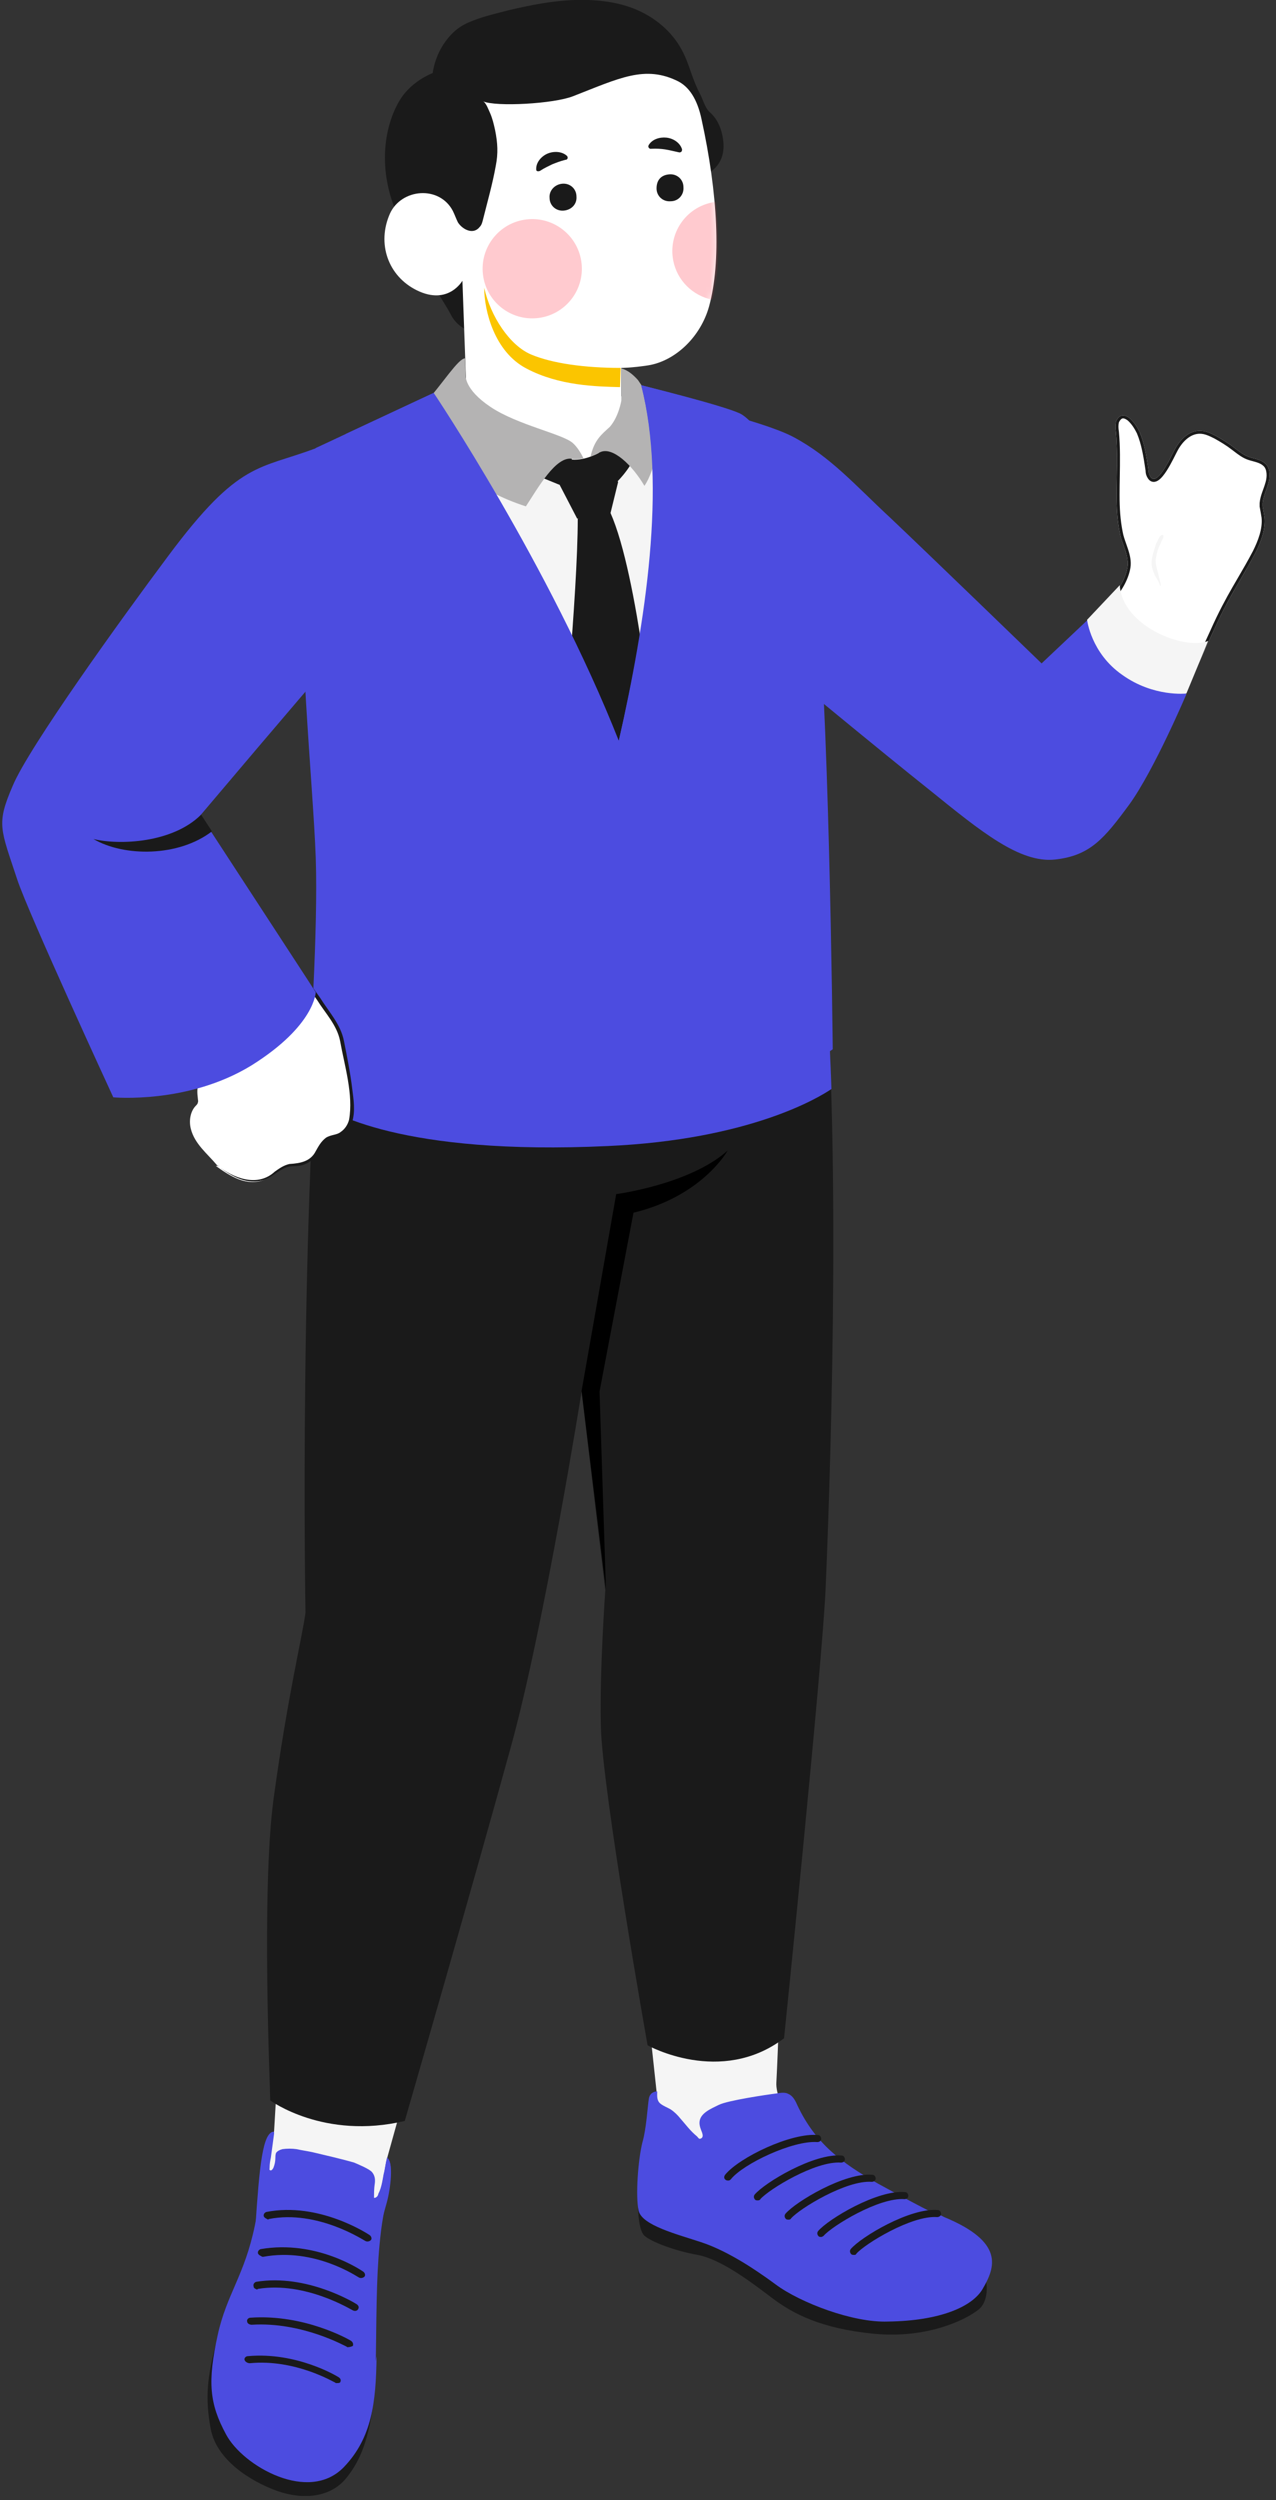
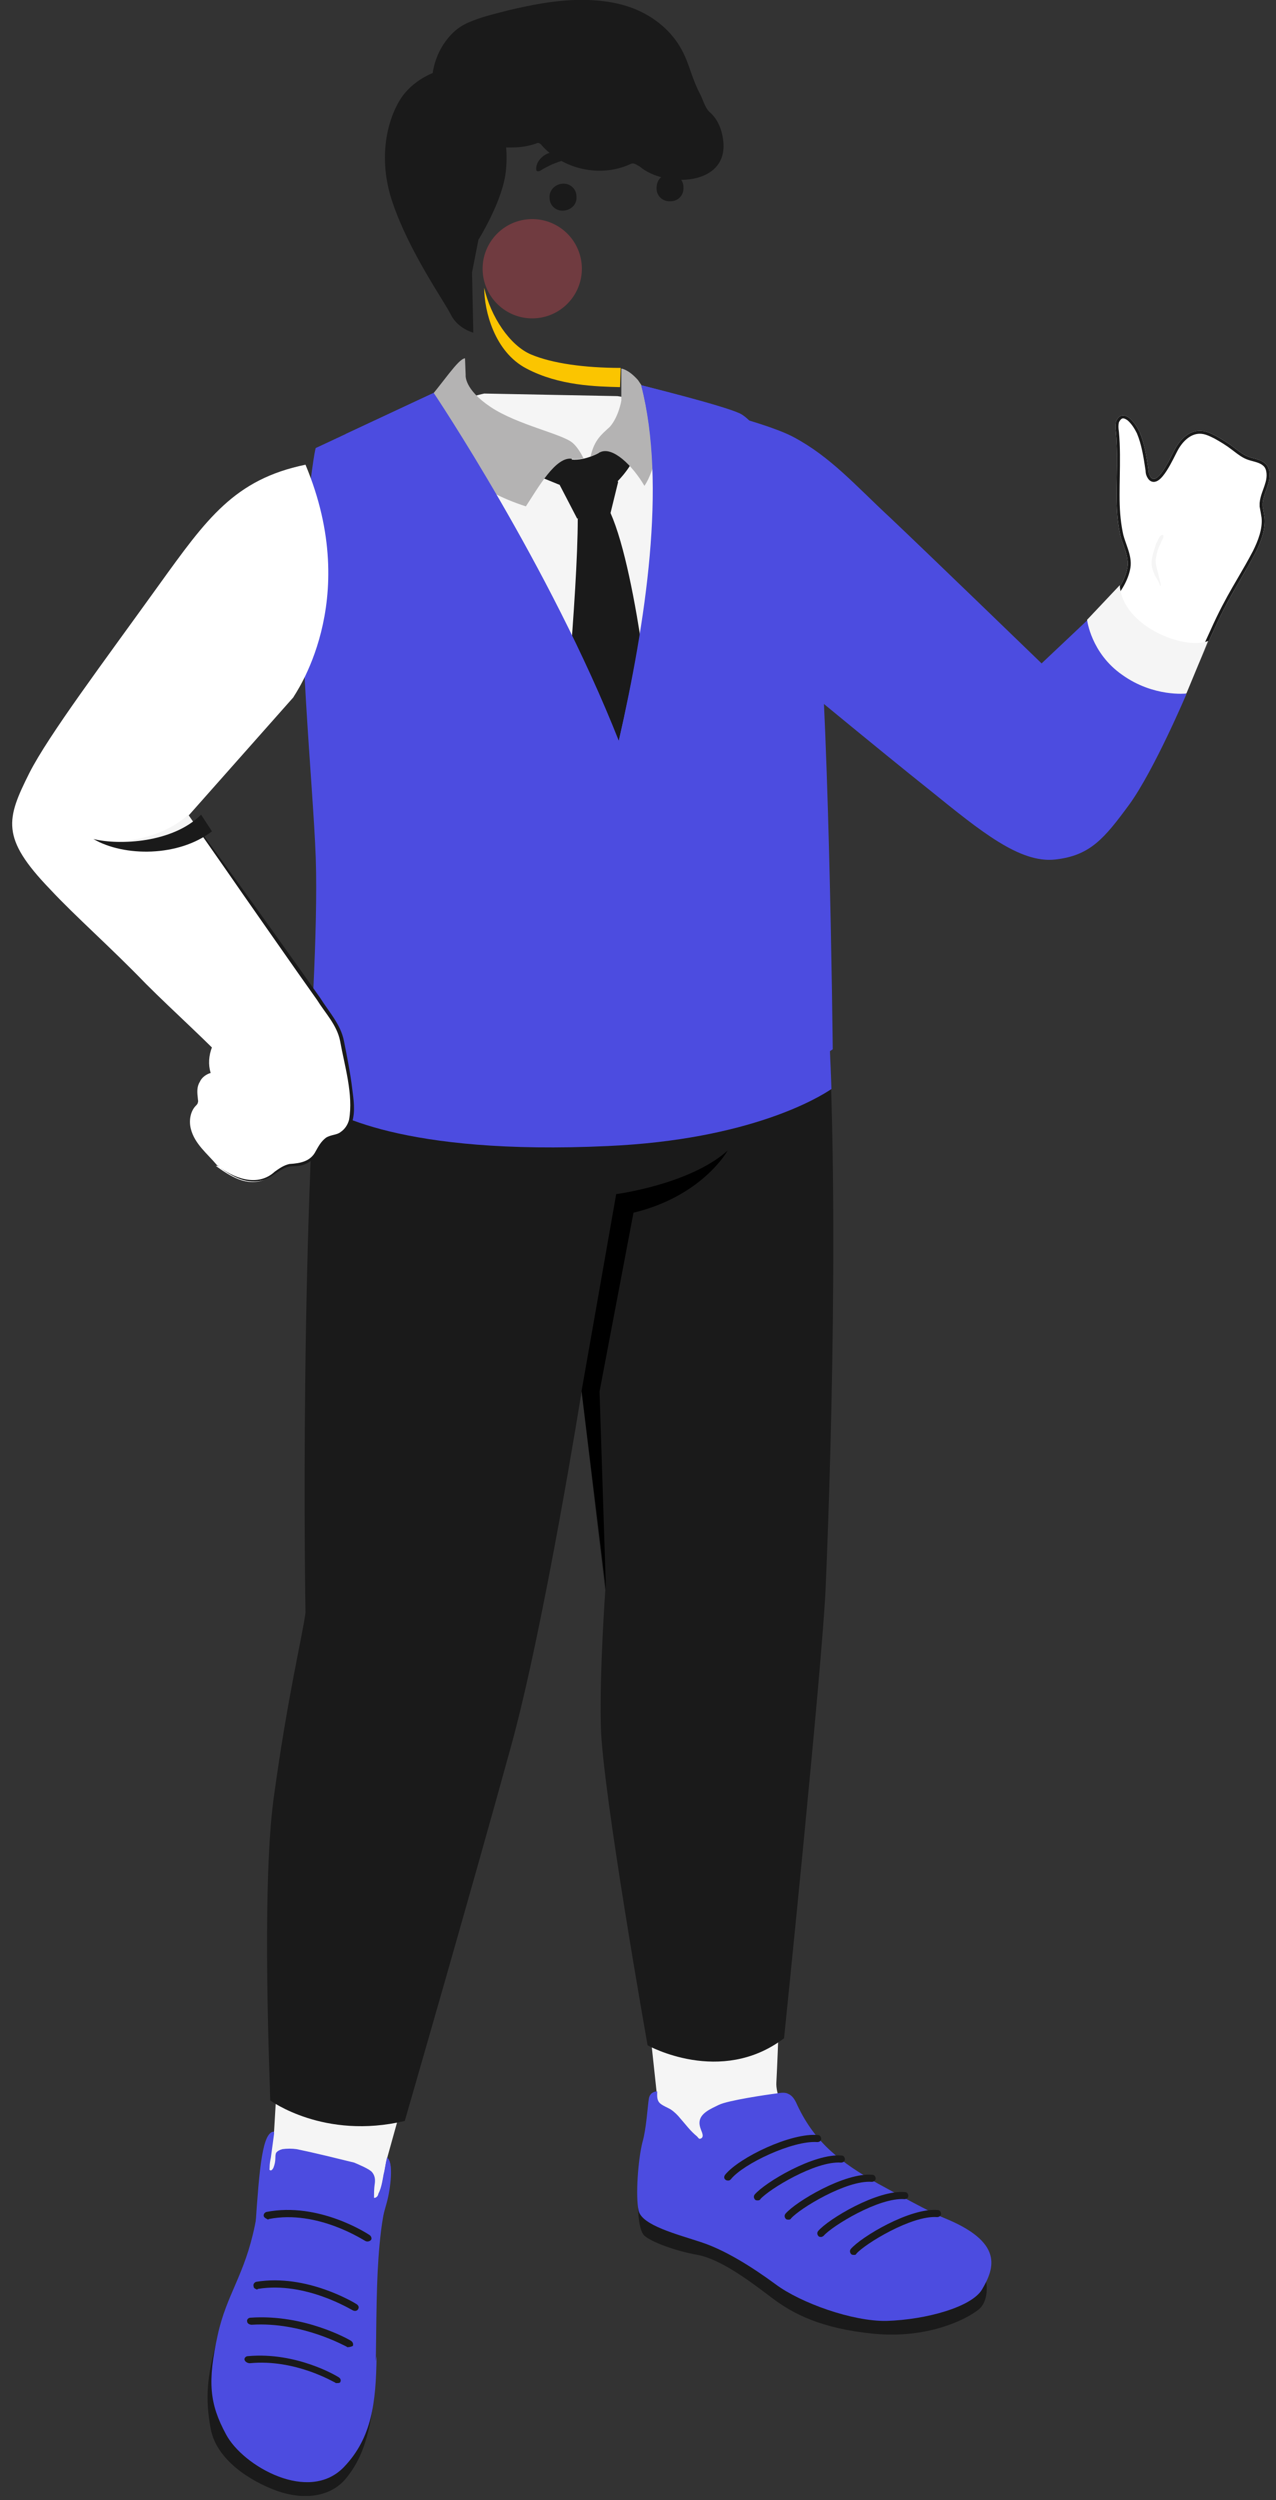
<svg xmlns="http://www.w3.org/2000/svg" width="265" height="519" viewBox="0 0 265 519" fill="none">
  <rect x="0" y="0" width="265" height="519" fill="#333333" stroke="none" />
  <g clip-path="url(#clip0_89_15866)">
    <path d="M136.354 434.167L133.693 409.418L162.034 411.281C162.034 411.281 161.634 424.72 161.235 432.304C160.969 436.828 167.09 445.077 167.09 445.077C167.09 445.077 153.784 452.262 146.732 449.734C139.681 447.206 135.822 438.424 135.955 436.429C135.955 434.566 136.354 434.167 136.354 434.167Z" fill="#F5F5F5" />
    <path d="M204.477 472.885C204.876 472.885 205.674 477.409 203.279 479.405C200.485 481.667 192.369 485.525 181.459 484.461C170.548 483.396 164.694 480.336 160.303 477.01C155.913 473.683 149.792 469.026 144.869 468.095C140.345 467.296 135.289 465.434 133.826 464.103C132.362 462.772 132.495 456.918 132.495 456.918L204.477 472.885Z" fill="#1A1A1A" />
    <path d="M136.355 434.166C136.355 434.166 135.024 434.166 134.758 435.63C134.492 437.226 134.226 442.016 133.428 444.678C132.496 448.403 131.964 455.987 132.629 458.915C133.295 461.975 140.745 463.838 145.535 465.434C150.458 467.031 156.046 470.491 161.102 474.216C166.292 478.075 177.069 481.934 184.121 481.801C192.503 481.534 201.816 478.873 203.945 475.281C206.606 470.757 208.469 465.434 195.962 460.378C193.567 459.447 185.318 454.923 182.391 453.326C174.674 448.935 169.352 444.944 165.626 437.093C165.227 436.162 164.695 435.097 163.764 434.698C163.098 434.299 162.167 434.432 161.369 434.565C159.24 434.831 151.124 436.029 149.261 436.96C147.664 437.759 145.269 438.69 145.269 440.686C145.269 441.351 145.535 442.016 145.801 442.682C145.935 443.081 146.068 443.613 145.668 443.879C145.269 444.145 144.87 443.879 144.471 443.613C143.14 442.549 142.209 441.218 141.012 439.888C140.479 439.222 139.814 438.557 139.016 438.025C138.351 437.492 137.419 437.359 136.887 436.827C136.222 436.029 136.488 435.097 136.355 434.166Z" fill="#4C4CE0" />
-     <path d="M161.102 474.215C158.973 472.619 156.578 471.022 154.316 469.558C154.316 469.558 169.085 477.675 174.94 473.683C178.665 471.155 176.802 468.228 176.802 467.296C176.669 466.365 189.974 459.446 193.7 459.047C194.764 459.579 195.563 459.978 196.095 460.244C208.602 465.434 206.739 470.623 204.078 475.147C201.949 478.872 195.163 481.8 184.386 481.933C177.201 482.199 166.291 478.074 161.102 474.215Z" fill="#4C4CE0" />
    <path d="M175.605 464.769C183.322 467.563 180.129 468.894 178 469.293C175.871 469.559 162.699 462.773 154.716 457.052C146.334 451.064 141.012 444.544 137.952 442.283C136.754 441.484 135.557 440.42 134.492 439.488C134.625 437.892 134.758 436.428 134.891 435.63C135.157 434.299 136.488 434.166 136.488 434.166C136.488 435.097 136.355 436.029 137.153 436.694C137.818 437.226 138.617 437.492 139.282 437.892C140.08 438.424 140.746 439.089 141.278 439.754C142.342 440.952 143.407 442.416 144.737 443.48C151.39 451.33 167.755 461.975 175.605 464.769Z" fill="#4C4CE0" />
    <path d="M177.334 468.097C177.201 468.097 176.935 468.097 176.802 467.964C176.535 467.697 176.402 467.298 176.668 466.899C178.797 464.371 189.042 458.25 194.764 458.783C195.163 458.783 195.429 459.182 195.429 459.581C195.429 459.98 195.03 460.246 194.631 460.246C189.308 459.847 179.596 465.835 177.866 467.831C177.733 468.097 177.6 468.097 177.334 468.097Z" fill="#1A1A1A" />
    <path d="M170.549 464.37C170.416 464.37 170.149 464.37 170.016 464.237C169.75 463.971 169.617 463.572 169.883 463.173C172.012 460.644 182.257 454.524 187.978 455.056C188.378 455.056 188.644 455.455 188.644 455.854C188.644 456.254 188.245 456.52 187.845 456.52C182.523 456.121 172.81 462.108 171.081 464.104C170.948 464.237 170.682 464.37 170.549 464.37Z" fill="#1A1A1A" />
    <path d="M163.763 460.778C163.63 460.778 163.364 460.778 163.231 460.645C162.965 460.379 162.832 459.98 163.098 459.581C165.227 457.053 175.472 450.932 181.193 451.464C181.592 451.464 181.859 451.863 181.859 452.263C181.859 452.662 181.459 452.928 181.06 452.928C175.738 452.529 166.025 458.516 164.296 460.512C164.163 460.778 163.896 460.778 163.763 460.778Z" fill="#1A1A1A" />
    <path d="M157.377 456.786C157.244 456.786 156.978 456.786 156.845 456.653C156.578 456.387 156.445 455.988 156.711 455.589C158.84 453.06 169.085 446.94 174.807 447.472C175.206 447.472 175.472 447.871 175.472 448.27C175.472 448.67 175.073 448.936 174.674 448.936C169.351 448.537 159.639 454.524 157.909 456.52C157.909 456.653 157.643 456.786 157.377 456.786Z" fill="#1A1A1A" />
    <path d="M151.255 452.661C151.122 452.661 150.856 452.661 150.723 452.528C150.324 452.262 150.324 451.862 150.59 451.463C153.517 447.871 164.294 442.681 169.882 443.214C170.282 443.214 170.548 443.613 170.548 444.012C170.548 444.411 170.148 444.677 169.749 444.677C164.693 444.278 154.315 449.201 151.787 452.395C151.654 452.528 151.521 452.661 151.255 452.661Z" fill="#1A1A1A" />
    <path d="M80.473 447.737L86.993 424.319L58.253 419.795L56.923 442.415C56.923 442.415 53.862 450.531 55.592 453.458C57.322 456.386 76.481 459.845 78.211 457.849C79.941 455.987 80.473 447.737 80.473 447.737Z" fill="#F5F5F5" />
    <path d="M77.545 498.698C76.613 506.016 75.017 510.673 71.823 514.532C68.63 518.39 63.042 519.056 57.454 517.06C51.999 515.064 44.947 510.673 43.749 504.153C42.552 497.633 43.084 493.376 44.814 486.723L77.545 498.698Z" fill="#1A1A1A" />
-     <path d="M56.789 442.548C54.527 442.415 54.926 452.394 52.931 461.975C50.802 472.353 47.076 476.212 45.214 484.727C43.085 494.441 43.484 498.964 46.943 505.351C50.403 511.871 63.841 519.588 71.292 512.004C77.279 505.75 77.944 498.033 78.077 488.187C78.21 477.941 78.21 470.623 79.142 463.039C80.073 455.721 82.335 449.201 80.339 448.137C80.073 449.201 79.94 450.532 79.674 451.596C79.541 452.394 79.009 456.386 77.678 456.253C77.678 455.322 77.678 454.39 77.811 453.459C77.944 452.661 77.944 451.729 77.279 450.931C76.747 450.265 74.485 449.334 73.554 448.935C71.292 448.27 67.3 447.338 65.038 446.806C63.841 446.54 62.776 446.407 61.579 446.141C60.648 446.008 59.583 446.008 58.652 446.141C58.12 446.274 57.587 446.54 57.321 446.939C57.188 447.338 57.188 447.737 57.188 448.004C57.188 448.669 57.055 449.334 56.789 449.999C56.656 450.266 56.39 450.665 56.124 450.532C55.858 450.399 55.725 450.132 55.725 449.866C55.725 448.669 55.991 447.87 56.124 446.407C56.257 445.742 56.39 444.943 56.39 444.278C56.656 443.746 56.789 443.08 56.789 442.548Z" fill="#4C4CE0" />
+     <path d="M56.789 442.548C54.527 442.415 54.926 452.394 52.931 461.975C50.802 472.353 47.076 476.212 45.214 484.727C43.085 494.441 43.484 498.964 46.943 505.351C50.403 511.871 63.841 519.588 71.292 512.004C77.279 505.75 77.944 498.033 78.077 488.187C78.21 477.941 78.21 470.623 79.142 463.039C80.073 455.721 82.335 449.201 80.339 448.137C80.073 449.201 79.94 450.532 79.674 451.596C79.541 452.394 79.009 456.386 77.678 456.253C77.678 455.322 77.678 454.39 77.811 453.459C77.944 452.661 77.944 451.729 77.279 450.931C76.747 450.265 74.485 449.334 73.554 448.935C63.841 446.54 62.776 446.407 61.579 446.141C60.648 446.008 59.583 446.008 58.652 446.141C58.12 446.274 57.587 446.54 57.321 446.939C57.188 447.338 57.188 447.737 57.188 448.004C57.188 448.669 57.055 449.334 56.789 449.999C56.656 450.266 56.39 450.665 56.124 450.532C55.858 450.399 55.725 450.132 55.725 449.866C55.725 448.669 55.991 447.87 56.124 446.407C56.257 445.742 56.39 444.943 56.39 444.278C56.656 443.746 56.789 443.08 56.789 442.548Z" fill="#4C4CE0" />
    <path d="M46.012 481.934C45.745 483.264 43.75 492.578 46.544 494.707C49.604 496.969 51.733 489.784 51.733 489.784C51.733 489.784 59.184 488.853 69.695 494.441C69.03 495.905 70.36 501.227 73.42 500.562C76.347 499.896 78.21 489.252 78.21 489.119C78.077 498.699 77.279 506.017 71.425 512.138C64.107 519.722 50.668 512.005 47.076 505.485C43.617 498.965 43.218 494.441 45.346 484.861C45.479 483.663 45.745 482.732 46.012 481.934Z" fill="#4C4CE0" />
    <path d="M52.53 490.449C52.264 494.042 48.406 492.312 48.538 487.256C48.672 482.2 52.53 470.624 53.062 461.975C53.861 450 54.526 442.416 56.921 442.549C56.921 442.682 56.921 442.815 56.921 442.948L56.256 447.871C56.123 448.536 55.989 449.201 55.989 450C55.457 457.318 55.191 471.422 53.994 477.942C52.929 484.462 52.796 486.857 52.53 490.449Z" fill="#4C4CE0" />
    <path d="M68.364 494.042C69.296 490.582 70.094 488.321 71.291 481.801C72.489 475.281 76.614 462.374 78.609 455.322C79.275 454.125 79.541 451.996 79.674 451.331C79.94 450.399 80.073 449.069 80.339 448.137C80.339 448.004 80.339 448.004 80.339 447.871C81.803 448.669 81.137 454.258 80.339 457.185C79.541 460.112 78.609 463.173 77.545 467.43C75.017 475.68 74.618 488.054 73.021 492.844C71.691 497.634 67.433 497.501 68.364 494.042Z" fill="#4C4CE0" />
    <path d="M69.826 494.707C69.693 494.707 69.56 494.574 69.56 494.574C69.427 494.574 61.311 489.651 51.864 490.582C51.465 490.582 50.933 490.316 50.8 489.917C50.666 489.517 51.066 489.118 51.465 489.118C61.577 488.187 69.959 493.243 70.358 493.509C70.757 493.775 70.89 494.174 70.624 494.574C70.491 494.707 70.225 494.707 69.826 494.707Z" fill="#1A1A1A" />
    <path d="M72.22 487.255C72.087 487.255 72.087 487.255 71.954 487.122C71.821 487.122 62.773 481.933 52.262 482.598C51.863 482.598 51.331 482.332 51.331 481.933C51.198 481.533 51.597 481.134 51.996 481.134C63.172 480.336 72.486 485.658 72.885 485.924C73.284 486.19 73.418 486.59 73.284 486.989C73.018 487.122 72.619 487.255 72.22 487.255Z" fill="#1A1A1A" />
    <path d="M53.329 475.281C53.063 475.148 52.663 475.015 52.663 474.616C52.531 474.217 52.797 473.817 53.196 473.684C63.707 471.955 73.686 478.075 74.085 478.341C74.484 478.608 74.617 479.007 74.351 479.406C74.085 479.805 73.553 479.805 73.154 479.539C73.02 479.539 63.441 473.551 53.595 475.148C53.462 475.281 53.329 475.281 53.329 475.281Z" fill="#1A1A1A" />
-     <path d="M54.258 468.361C53.992 468.228 53.726 468.095 53.593 467.829C53.46 467.43 53.726 467.03 54.125 466.897C65.701 464.902 75.015 471.288 75.414 471.554C75.813 471.821 75.946 472.353 75.68 472.619C75.414 472.885 74.882 473.018 74.482 472.752C74.349 472.752 65.435 466.498 54.658 468.494C54.525 468.494 54.392 468.494 54.258 468.361Z" fill="#1A1A1A" />
    <path d="M55.458 460.645C55.192 460.512 54.925 460.379 54.792 460.113C54.659 459.713 54.925 459.314 55.325 459.181C66.235 457.052 76.347 463.705 76.746 463.971C77.145 464.237 77.278 464.77 77.012 465.036C76.746 465.302 76.214 465.435 75.815 465.169C75.682 465.169 65.969 458.649 55.857 460.645C55.724 460.778 55.591 460.778 55.458 460.645Z" fill="#1A1A1A" />
    <path d="M67.433 195.195C61.978 252.543 63.442 334.772 63.442 334.772C62.91 339.163 59.716 352.07 56.789 373.625C54.261 392.785 56.124 433.634 56.124 436.029C56.124 436.029 67.3 444.279 84.065 440.287C84.065 440.287 97.503 393.85 106.152 362.448C113.07 337.3 120.787 288.868 120.787 288.868L125.71 330.115C125.71 330.115 124.513 346.748 124.779 358.191C125.045 371.496 134.492 424.586 134.492 424.586C134.492 424.586 149.66 433.102 162.832 423.122C162.832 423.122 170.815 345.417 171.48 329.45C172.811 298.049 174.541 234.048 170.815 195.461L67.433 195.195Z" fill="#1A1A1A" />
    <path d="M170.815 195.328L67.434 195.195C66.502 205.707 65.704 217.017 65.172 228.46C68.498 230.988 83.533 239.903 126.243 237.907C155.781 236.576 170.15 227.794 172.678 226.065C172.279 214.888 171.747 204.509 170.815 195.328Z" fill="#4C4CE0" />
    <path d="M120.787 288.734L127.972 247.886C127.972 247.886 143.273 245.89 151.123 238.838C151.123 238.838 145.934 248.285 131.564 251.744L124.513 288.867L125.843 329.982L120.787 288.734Z" fill="black" />
    <path d="M262.223 105.115C262.223 104.849 262.223 104.583 262.223 104.45C262.356 102.986 263.021 101.788 263.42 100.325C263.819 98.994 263.819 97.264 262.888 96.333C261.957 95.402 260.626 95.269 259.429 94.869C258.231 94.47 257.3 93.672 256.235 92.874C255.038 91.942 253.707 91.144 252.51 90.478C251.445 89.946 250.381 89.414 249.183 89.414C246.789 89.414 244.926 91.41 243.861 93.539C243.329 94.47 240.402 101.123 238.938 98.994C238.672 98.595 238.539 98.196 238.539 97.664C238.14 95.002 237.741 92.208 236.677 89.68C236.144 88.616 235.479 87.551 234.548 86.753C234.149 86.487 233.749 86.221 233.217 86.221C232.552 86.221 232.02 86.886 231.754 87.551C231.621 88.217 231.621 88.882 231.754 89.68C232.153 94.071 231.887 98.329 231.887 102.72C231.887 105.381 232.02 107.909 232.552 110.57C232.951 112.832 234.548 115.36 234.149 117.755C233.882 119.485 232.818 122.013 230.556 124.408C224.436 130.795 216.186 138.778 216.186 138.778C216.186 138.778 207.937 131.992 189.31 114.03C174.275 99.393 169.485 92.208 154.982 88.084L163.897 137.98C163.897 137.98 179.065 149.822 203.413 169.914C212.195 177.232 218.714 180.691 226.831 173.905C229.758 171.377 235.878 165.257 239.205 158.338C246.256 143.968 247.188 141.439 251.978 131.061C255.304 123.61 257.832 120.283 260.759 114.695C261.823 112.566 262.888 109.905 262.622 107.377C262.489 106.578 262.356 105.78 262.223 105.115Z" fill="white" />
    <path fill-rule="evenodd" clip-rule="evenodd" d="M261.598 105.177V104.421L261.6 104.393C261.674 103.584 261.894 102.861 262.132 102.181C262.199 101.987 262.267 101.8 262.334 101.615C262.51 101.133 262.678 100.669 262.817 100.16L262.819 100.153L262.821 100.145C263.002 99.545 263.089 98.861 263.031 98.237C262.972 97.609 262.774 97.103 262.446 96.775C262.078 96.407 261.616 96.18 261.06 95.995C260.781 95.901 260.491 95.823 260.18 95.739L260.172 95.737C259.87 95.655 259.547 95.568 259.231 95.462C258.099 95.085 257.176 94.379 256.296 93.705C256.15 93.593 256.005 93.482 255.86 93.374L255.851 93.367C254.695 92.468 253.402 91.689 252.218 91.031C251.134 90.49 250.205 90.039 249.183 90.039C247.155 90.039 245.453 91.752 244.42 93.818L244.413 93.834L244.404 93.849C244.337 93.967 244.231 94.179 244.087 94.467C243.962 94.715 243.81 95.02 243.629 95.37C243.254 96.098 242.781 96.972 242.274 97.754C241.779 98.516 241.204 99.27 240.606 99.684C240.304 99.894 239.92 100.07 239.492 100.032C239.035 99.99 238.679 99.72 238.423 99.348L238.418 99.341C238.094 98.855 237.923 98.349 237.915 97.712L237.893 97.568C237.502 94.956 237.107 92.322 236.108 89.942C235.599 88.925 234.989 87.964 234.169 87.252C233.769 86.986 233.525 86.846 233.217 86.846C233.105 86.846 232.955 86.901 232.778 87.078C232.612 87.244 232.463 87.478 232.355 87.732C232.251 88.291 232.251 88.864 232.37 89.577L232.374 89.6L232.376 89.624C232.664 92.791 232.609 95.908 232.555 99.014C232.533 100.25 232.512 101.484 232.512 102.72C232.512 105.36 232.644 107.843 233.165 110.448L233.166 110.455L233.167 110.462C233.302 111.225 233.577 112.003 233.876 112.851C233.997 113.194 234.122 113.548 234.243 113.918C234.647 115.144 234.991 116.498 234.766 117.854C234.477 119.721 233.349 122.361 231.011 124.837L231.007 124.841C227.941 128.04 224.344 131.637 221.516 134.433C220.101 135.831 218.877 137.029 218.008 137.878C217.573 138.303 217.226 138.64 216.988 138.871L216.622 139.227C216.621 139.227 216.621 139.227 216.187 138.778C216.187 138.778 224.436 130.795 230.556 124.408C232.818 122.013 233.882 119.485 234.149 117.755C234.403 116.226 233.845 114.643 233.304 113.109C232.997 112.241 232.696 111.388 232.552 110.57C232.02 107.909 231.887 105.381 231.887 102.72C231.887 101.461 231.909 100.212 231.93 98.969C231.985 95.876 232.038 92.812 231.754 89.68C231.621 88.882 231.621 88.217 231.754 87.551C232.02 86.886 232.552 86.221 233.217 86.221C233.749 86.221 234.149 86.487 234.548 86.753C235.479 87.551 236.144 88.616 236.677 89.68C237.712 92.139 238.118 94.849 238.506 97.444C238.517 97.517 238.528 97.591 238.539 97.664C238.539 98.196 238.672 98.595 238.938 98.994C240.199 100.828 242.546 96.145 243.513 94.217C243.668 93.907 243.788 93.668 243.861 93.539C244.926 91.41 246.789 89.414 249.183 89.414C250.381 89.414 251.445 89.946 252.51 90.478C253.707 91.144 255.038 91.942 256.235 92.874C256.389 92.989 256.54 93.104 256.689 93.218C257.574 93.894 258.404 94.528 259.429 94.869C259.728 94.969 260.036 95.052 260.343 95.135C261.266 95.385 262.189 95.635 262.888 96.333C263.819 97.264 263.819 98.994 263.42 100.325C263.274 100.86 263.092 101.36 262.914 101.85C262.605 102.7 262.307 103.521 262.223 104.45V105.115C262.356 105.78 262.489 106.578 262.622 107.377C262.888 109.905 261.823 112.566 260.759 114.695C259.693 116.729 258.681 118.464 257.663 120.207C255.886 123.252 254.093 126.322 251.978 131.061C250.612 134.02 249.56 136.34 248.591 138.479C246.159 143.843 244.246 148.064 239.205 158.338C235.878 165.257 229.758 171.377 226.831 173.905C218.714 180.691 212.195 177.232 203.413 169.914C179.065 149.822 163.897 137.98 163.897 137.98L154.982 88.084C155.208 88.148 155.431 88.213 155.652 88.278C167.036 91.661 172.381 97.052 181.959 106.712C184.147 108.92 186.557 111.35 189.31 114.03C207.937 131.992 216.187 138.778 216.187 138.778C215.789 139.261 215.789 139.261 215.789 139.261L215.783 139.255L215.764 139.24L215.689 139.178C215.624 139.123 215.525 139.041 215.393 138.93C215.129 138.708 214.733 138.371 214.199 137.911C213.131 136.991 211.514 135.579 209.316 133.605C204.919 129.658 198.195 123.466 188.876 114.48L188.874 114.478C186.098 111.775 183.675 109.332 181.48 107.119C172.004 97.565 166.787 92.305 155.775 88.968L164.47 137.635C164.587 137.727 164.758 137.861 164.982 138.037C165.445 138.4 166.133 138.941 167.035 139.654C168.838 141.079 171.496 143.188 174.915 145.925C181.753 151.398 191.634 159.384 203.811 169.432L203.814 169.434C208.207 173.095 211.934 175.699 215.523 176.592C219.035 177.466 222.493 176.716 226.426 173.429C229.328 170.922 235.371 164.87 238.641 158.067L238.643 158.062C243.681 147.798 245.59 143.586 248.02 138.225C248.989 136.086 250.042 133.765 251.409 130.803C253.082 127.054 254.556 124.341 255.976 121.868C256.365 121.191 256.748 120.535 257.13 119.881C258.144 118.144 259.145 116.429 260.203 114.41C261.258 112.298 262.241 109.788 262.002 107.461C261.87 106.666 261.739 105.886 261.61 105.237L261.598 105.177ZM216.187 138.778L216.622 139.227L216.22 139.615L215.789 139.261L216.187 138.778Z" fill="#1A1A1A" />
    <path d="M241.2 111.102C240.801 111.368 240.535 111.9 240.402 112.3C240.136 112.699 240.003 113.098 239.869 113.63C239.603 114.429 239.337 115.227 239.204 116.158C239.071 117.09 239.204 117.888 239.603 118.819C239.736 119.352 240.003 119.751 240.269 120.15C240.535 120.682 240.801 121.081 240.934 121.614H241.067C241.067 120.815 240.668 119.884 240.535 119.086C240.269 118.154 240.003 117.223 240.003 116.291C240.136 115.36 240.269 114.562 240.668 113.63C240.801 113.231 241.067 112.832 241.2 112.433C241.333 112.034 241.732 111.634 241.599 111.102C241.466 111.102 241.333 110.969 241.2 111.102Z" fill="#F5F5F5" />
    <path d="M225.766 128.8L216.319 137.715C216.319 137.715 192.104 114.297 184.919 107.511C177.601 100.725 172.545 94.87 164.828 90.745C161.368 88.883 154.184 86.887 154.184 86.887L162.832 139.311C162.832 139.311 182.923 155.943 193.301 164.193C203.679 172.576 211.795 179.228 219.113 178.43C226.431 177.632 229.358 174.039 234.547 166.987C239.736 159.802 246.389 144.101 246.389 144.101L225.766 128.8Z" fill="#4C4CE0" />
    <path d="M232.551 121.48C233.084 129.996 245.99 135.052 250.913 133.056L246.389 143.967C246.389 143.967 239.603 144.765 233.084 140.108C226.564 135.585 225.766 128.666 225.766 128.666L232.551 121.48Z" fill="#F5F5F5" />
    <path d="M100.563 81.697C94.842 82.895 77.146 89.947 70.494 93.672C70.494 93.672 62.777 109.772 66.635 147.161C67.3 153.149 68.897 169.249 69.562 181.623C70.627 198.388 69.828 203.046 69.296 211.96C69.296 211.96 84.996 225.665 125.843 222.605C157.909 220.21 167.622 207.037 167.622 207.037C167.622 207.037 167.489 163.661 166.69 140.109C165.626 108.974 156.179 91.011 149.261 85.689L128.238 82.23L100.563 81.697Z" fill="#F5F5F5" />
    <path d="M91.378 14.637C91.378 14.637 86.455 15.834 83.395 20.225C80.468 24.616 78.339 32.733 81.532 42.047C84.992 52.292 92.177 62.404 93.64 65.332C95.104 68.259 98.297 69.057 98.297 69.057L98.031 56.55L99.362 49.764C99.362 49.764 104.551 41.514 105.083 35.261C105.881 27.277 102.688 22.62 102.688 22.62L91.378 14.637Z" fill="#1A1A1A" />
    <path d="M132.228 34.195C131.962 34.062 131.696 33.929 131.43 33.929C131.163 33.929 130.897 34.062 130.631 34.195C124.511 36.857 116.927 35.127 112.536 30.204C112.403 29.938 112.137 29.805 111.871 29.672C111.738 29.672 111.472 29.672 111.339 29.805C109.742 30.337 108.145 30.603 106.549 30.603C102.823 30.736 99.098 29.938 96.038 27.809C93.776 26.212 91.514 24.216 90.449 21.555C88.853 17.297 89.917 12.108 92.578 8.515C94.175 6.386 95.772 5.189 98.299 4.258C100.694 3.326 103.089 2.794 105.617 2.129C110.141 1.064 114.798 0.133 119.455 -0C124.112 -0.133 128.902 0.399 133.026 2.395C136.885 4.258 140.078 7.185 141.941 11.043C142.872 12.906 143.404 14.902 144.203 16.898C144.602 17.962 145.134 19.027 145.666 20.091C146.065 21.023 146.597 22.619 147.396 23.285C148.327 24.083 149.791 25.813 150.19 29.139C151.387 38.719 138.082 38.986 132.893 34.595C132.494 34.328 132.361 34.328 132.228 34.195Z" fill="#1A1A1A" />
-     <path d="M86.59 60.275C93.109 63.469 96.036 58.279 96.036 58.279L96.968 84.093C104.419 94.072 117.458 98.729 125.308 95.935C130.497 94.072 134.489 87.286 129.033 82.23V76.375C129.033 76.375 131.162 76.375 134.622 75.843C140.343 74.912 145.532 69.855 147.262 63.602C149.79 54.421 149.124 40.317 145.665 24.616C145 21.556 143.669 18.362 140.875 16.899C133.956 13.439 128.634 16.233 119.054 19.959C115.063 21.556 102.955 22.221 100.294 21.023C100.959 21.29 101.492 22.886 101.758 23.418C102.29 24.616 102.556 25.813 102.822 27.011C103.354 29.672 103.487 31.801 102.955 34.462C102.29 38.188 101.225 41.913 100.294 45.639C100.161 46.171 100.028 46.703 99.629 47.103C98.298 48.832 96.036 47.635 95.105 46.171C94.706 45.373 94.44 44.575 94.041 43.776C91.246 38.454 83.396 39.119 81.001 44.308C78.207 50.562 80.602 57.348 86.59 60.275Z" fill="white" />
    <path d="M128.901 76.374C121.45 76.374 114.664 75.443 110.273 73.58C105.883 71.717 101.891 65.73 100.561 59.742C100.561 64.532 102.689 73.048 109.342 76.507C116.128 80.1 123.845 80.233 128.768 80.366L128.901 76.374Z" fill="#FBC500" />
    <path d="M114.133 41.062C114.133 42.659 115.464 43.857 117.06 43.724C118.657 43.59 119.854 42.393 119.721 40.796C119.721 39.2 118.391 38.002 116.794 38.135C115.198 38.268 114 39.599 114.133 41.062Z" fill="#1A1A1A" />
    <path d="M136.352 39.119C136.352 40.716 137.682 41.913 139.279 41.78C140.875 41.78 142.073 40.45 141.94 38.853C141.94 37.256 140.609 36.059 139.013 36.192C137.283 36.325 136.352 37.389 136.352 39.119Z" fill="#1A1A1A" />
    <path d="M128.237 99.926C128.237 99.926 132.096 96.2 132.628 92.208C133.027 88.882 127.439 88.35 127.439 88.35L124.379 93.938L128.237 99.926Z" fill="#1A1A1A" />
    <path d="M126.774 106.445C132.629 119.618 135.955 155.677 135.955 155.677L128.637 179.494L116.529 158.471C116.529 158.471 119.989 123.344 119.989 107.643L126.774 106.445Z" fill="#1A1A1A" />
    <path d="M124.513 93.938C124.513 93.938 121.586 95.667 118.792 95.401L116.264 100.723L119.856 107.642C119.856 107.642 125.045 108.042 126.775 106.578L128.371 100.058C128.238 99.925 126.243 95.135 124.513 93.938Z" fill="#1A1A1A" />
    <path d="M118.791 95.27L108.28 89.814L103.357 95.403L116.397 100.725C116.263 100.725 118.525 99.129 118.791 95.27Z" fill="#1A1A1A" />
    <path d="M88.191 83.826C88.191 83.826 88.857 98.595 109.214 105.115C111.609 101.523 115.467 94.471 118.926 95.269C119.725 95.402 120.523 95.269 121.188 95.136C120.656 94.071 119.858 92.741 118.926 91.942C116.798 90.08 107.484 88.217 101.896 84.491C96.308 80.766 96.707 77.838 96.707 77.838L96.574 74.379C95.11 74.512 92.05 79.435 88.191 83.826Z" fill="#B4B3B3" />
    <path d="M122.652 94.737C123.584 94.471 124.249 94.071 124.382 93.938C124.382 93.938 124.382 93.938 124.515 93.938C127.176 92.475 131.434 96.733 133.829 100.857C136.091 97.664 137.687 89.547 136.623 85.023L132.498 78.903C130.502 76.641 129.039 76.508 129.039 76.508V83.161C129.039 83.161 128.507 86.487 126.644 88.616C124.914 90.213 123.451 91.277 122.652 94.737Z" fill="#B4B3B3" />
    <path d="M90.055 81.564C90.055 81.564 114.137 117.356 128.507 153.814C134.228 129.065 138.619 100.724 133.164 79.967C133.164 79.967 149.928 84.092 153.654 85.821C157.246 87.551 166.294 99.526 169.221 120.283C172.148 141.04 172.946 217.814 172.946 217.814C172.946 217.814 158.976 228.459 125.979 230.055C76.749 232.317 64.242 219.943 64.242 219.943C64.242 219.943 66.105 193.199 65.573 178.03C65.041 162.861 61.448 128.134 63.178 111.102C65.041 94.071 65.573 93.006 65.573 93.006L90.055 81.564Z" fill="#4C4CE0" />
    <path d="M128.906 158.604L143.009 129.863L139.55 117.888C139.55 117.888 147.666 98.595 147.001 83.692C140.88 81.963 133.163 79.967 133.163 79.967C138.485 100.724 134.095 129.065 128.506 153.814C114.137 117.489 90.054 81.564 90.054 81.564L71.826 90.079L106.553 123.21L106.021 132.791L128.906 158.604Z" fill="#4C4CE0" />
    <path d="M45.083 241.898C43.087 239.503 40.426 237.507 39.627 234.313C39.228 232.717 39.494 230.854 40.559 229.656C40.825 229.39 41.091 229.124 41.091 228.858C41.224 228.592 41.091 228.326 41.091 228.06C40.958 226.862 40.825 225.665 41.49 224.6C41.889 223.669 42.821 223.004 43.752 222.737C43.22 221.008 43.353 219.145 44.018 217.415C44.816 215.419 46.945 213.956 48.143 216.218C48.808 217.282 49.207 218.613 49.606 219.81C50.538 222.871 51.868 226.064 52.134 229.257C52.4 232.584 52.134 242.031 46.945 242.297C46.413 242.164 45.349 242.164 45.083 241.898Z" fill="white" />
    <path d="M63.444 96.467C48.675 99.527 42.953 107.644 32.975 121.482C21.399 137.581 10.09 152.617 6.098 160.467C1.308 170.047 0.111 173.906 10.356 184.551C15.545 190.139 22.996 196.659 30.314 204.243C36.168 210.098 43.22 216.351 48.941 222.472C50.404 224.069 51.203 225.665 50.538 227.927C50.138 229.258 49.606 230.455 49.34 231.919C49.074 233.649 49.606 235.379 49.606 237.241C49.606 238.971 49.074 240.967 47.344 241.765C46.546 242.165 45.615 242.031 44.816 242.031C46.28 243.096 47.877 244.16 49.606 244.826C51.336 245.491 53.332 245.624 55.061 244.826C56.658 244.16 57.988 242.564 59.718 242.165C60.65 241.898 61.581 242.031 62.645 241.765C63.577 241.499 64.508 240.967 65.173 240.302C66.238 239.104 66.637 237.374 68.1 236.576C68.766 236.177 69.564 236.177 70.229 235.911C71.693 235.379 72.624 233.915 73.023 232.451C73.422 230.988 73.29 229.391 73.023 227.927C72.491 223.803 71.826 219.811 70.894 215.686C70.628 214.356 69.83 213.025 69.032 211.961C68.1 210.63 67.302 209.166 66.371 207.836C59.851 198.921 39.095 169.382 39.095 169.382L60.916 144.767C60.916 144.5 75.418 125.074 63.444 96.467Z" fill="white" />
    <path d="M45.083 241.898C48.409 244.559 53.465 246.555 57.058 243.228C57.989 242.563 58.92 241.898 60.118 241.631C62.38 241.498 64.509 241.099 65.573 238.97C66.105 238.039 66.638 236.974 67.702 236.176C68.766 235.511 69.964 235.644 70.762 234.979C71.561 234.446 72.226 233.515 72.492 232.45C73.423 227.261 71.561 221.274 70.629 216.084C69.964 212.758 67.569 210.363 65.839 207.569L61.981 202.113C54.53 191.469 46.281 179.76 39.096 169.115C46.813 179.494 55.062 191.07 62.646 201.714L66.504 207.17C68.234 209.964 70.762 212.625 71.427 216.084C72.093 219.411 72.758 222.737 73.157 226.064C73.423 228.193 73.822 230.588 73.157 232.85C72.758 233.914 72.093 235.112 71.161 235.777C70.097 236.575 68.766 236.442 67.968 236.841C67.17 237.374 66.638 238.438 65.972 239.369C65.44 240.301 64.509 241.232 63.444 241.631C62.38 242.164 61.182 242.031 60.118 242.164C57.989 242.563 56.392 244.692 54.264 245.091C50.804 245.889 47.611 243.893 45.083 241.898Z" fill="#1A1A1A" />
    <path d="M39.095 169.115C32.841 174.837 23.528 174.97 20.068 174.704C32.043 180.026 40.958 171.776 40.958 171.776L39.095 169.115Z" fill="#F5F5F5" />
-     <path d="M65.707 93.008C53.732 97.532 49.741 95.536 34.972 115.361C25.126 128.534 5.966 155.146 2.64 163.129C-0.819 171.112 0.112 172.044 3.572 182.555C5.833 189.474 23.529 227.795 23.529 227.795C23.529 227.795 39.096 229.258 52.269 221.142C65.441 212.892 65.574 205.973 65.574 205.973L41.624 169.25C41.624 169.25 64.243 142.505 67.836 138.513C71.561 134.522 72.759 103.12 65.707 93.008Z" fill="#4C4CE0" />
    <path d="M41.759 169.117C35.905 174.972 24.861 175.504 19.406 174.173C25.793 177.899 37.102 177.899 44.021 172.577L41.759 169.117Z" fill="#1A1A1A" />
    <path opacity="0.3" d="M111.707 66.025C117.362 65.377 121.421 60.269 120.774 54.614C120.127 48.959 115.019 44.9 109.364 45.547C103.709 46.194 99.65 51.303 100.297 56.958C100.944 62.612 106.052 66.672 111.707 66.025Z" fill="#FD4E5F" />
    <mask id="mask0_89_15866" style="mask-type:alpha" maskUnits="userSpaceOnUse" x="79" y="15" width="70" height="82">
-       <path d="M86.59 60.275C93.109 63.469 96.036 58.279 96.036 58.279L96.968 84.093C104.419 94.072 117.458 98.729 125.308 95.935C130.497 94.072 134.489 87.286 129.033 82.23V76.375C129.033 76.375 131.162 76.375 134.622 75.843C140.343 74.912 145.532 69.855 147.262 63.602C149.79 54.421 149.124 40.317 145.665 24.616C145 21.556 143.669 18.362 140.875 16.899C133.956 13.439 128.634 16.233 119.054 19.959C115.063 21.556 102.955 22.221 100.294 21.023C100.959 21.29 101.492 22.886 101.758 23.418C102.29 24.616 102.556 25.813 102.822 27.011C103.354 29.672 103.487 31.801 102.955 34.462C102.29 38.188 101.225 41.913 100.294 45.639C100.161 46.171 100.028 46.703 99.629 47.103C98.298 48.832 96.036 47.635 95.105 46.171C94.706 45.373 94.44 44.575 94.041 43.776C91.246 38.454 83.396 39.119 81.001 44.308C78.207 50.562 80.602 57.348 86.59 60.275Z" fill="white" />
-     </mask>
+       </mask>
    <g mask="url(#mask0_89_15866)">
      <path opacity="0.3" d="M148.682 41.875C149.337 49.007 149.497 57.261 147.921 62.217C143.901 61.409 140.614 58.251 139.813 54.065C138.749 48.51 142.365 43.084 147.997 42.006C148.225 41.962 148.454 41.918 148.682 41.875Z" fill="#FD4E5F" />
    </g>
    <path d="M111.363 35.196C111.273 33.724 112.45 32.42 113.714 31.885C114.979 31.35 116.699 31.388 117.746 32.36C117.927 32.573 117.962 32.881 117.749 33.061C117.68 33.147 117.603 33.156 117.526 33.165L117.449 33.173C116.312 33.46 115.492 33.788 114.671 34.115C113.86 34.52 113.116 34.839 112.1 35.502L112.023 35.51C111.801 35.614 111.485 35.572 111.381 35.35C111.381 35.35 111.372 35.273 111.363 35.196Z" fill="#1A1A1A" />
    <path d="M141.019 31.626C139.82 31.373 139.015 31.153 138.142 31.019C137.269 30.885 136.404 30.828 135.241 30.883L135.164 30.892C134.933 30.919 134.675 30.714 134.64 30.406C134.631 30.329 134.7 30.243 134.691 30.166C135.405 28.915 136.987 28.422 138.408 28.571C139.829 28.72 141.261 29.648 141.65 31.008C141.677 31.239 141.558 31.564 141.327 31.591C141.182 31.685 141.096 31.617 141.019 31.626Z" fill="#1A1A1A" />
  </g>
  <defs>
    <clipPath id="clip0_89_15866">
      <rect width="264.375" height="518.125" fill="white" transform="translate(0.375)" />
    </clipPath>
  </defs>
</svg>